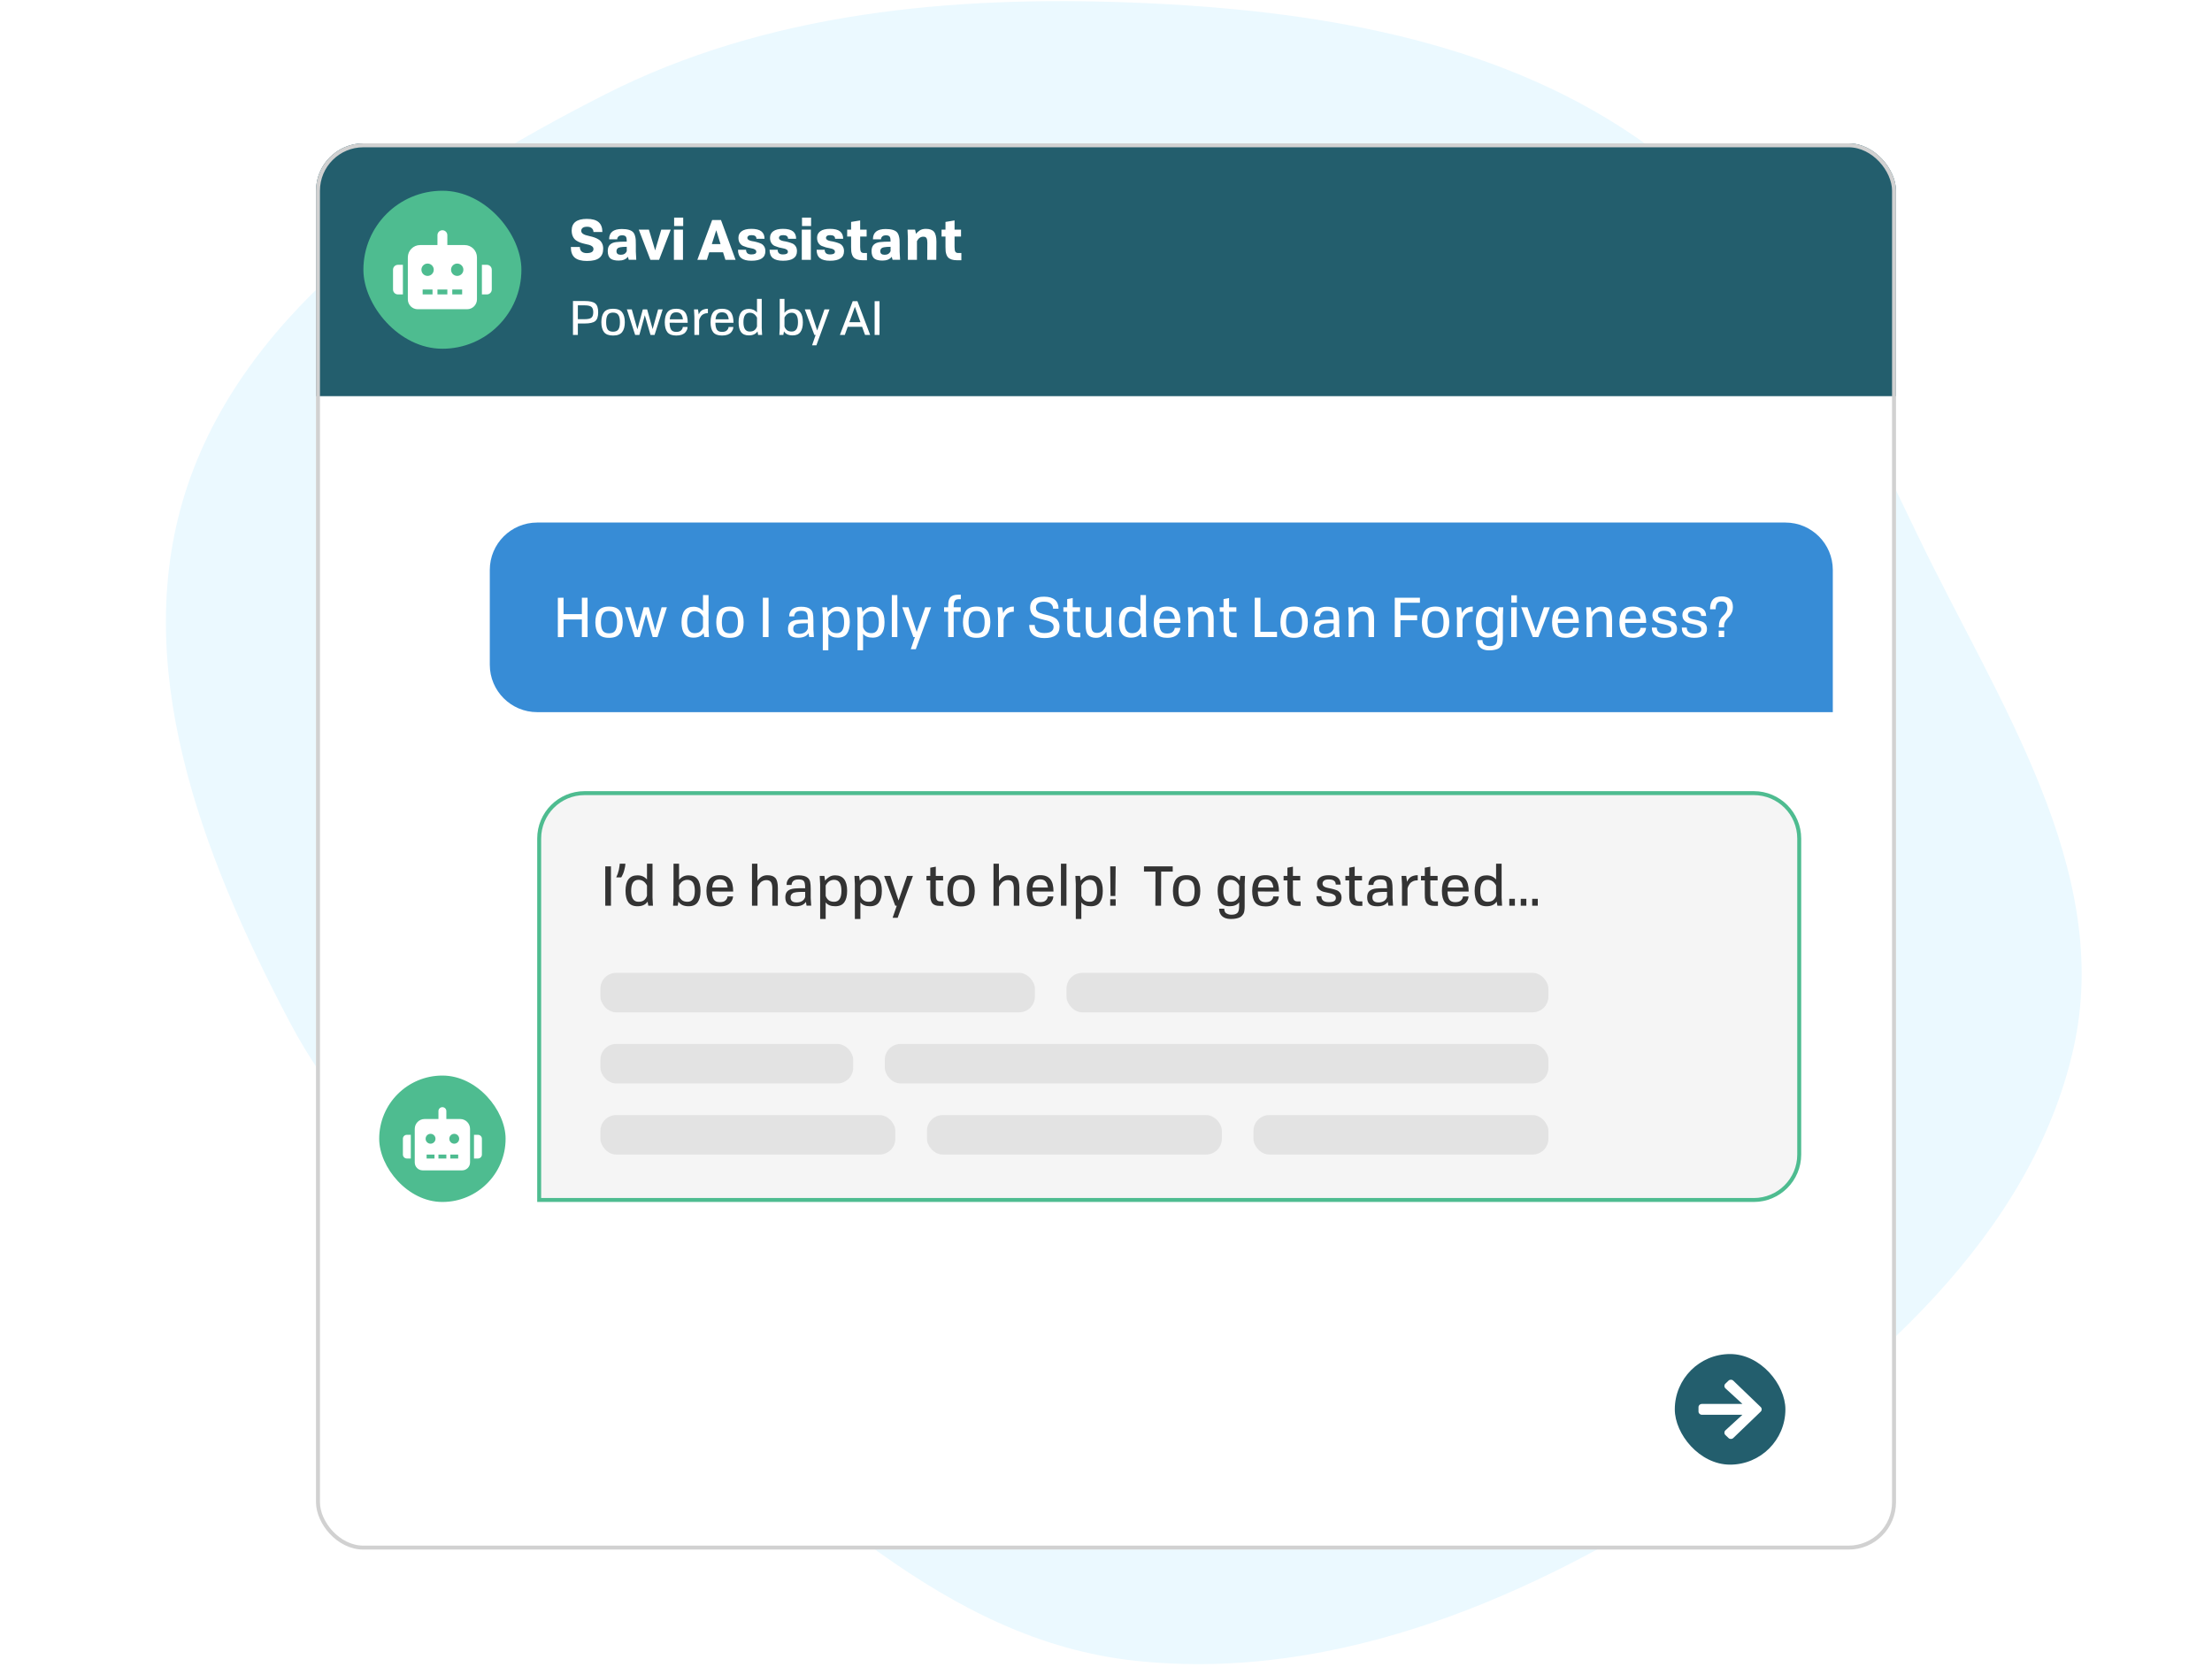
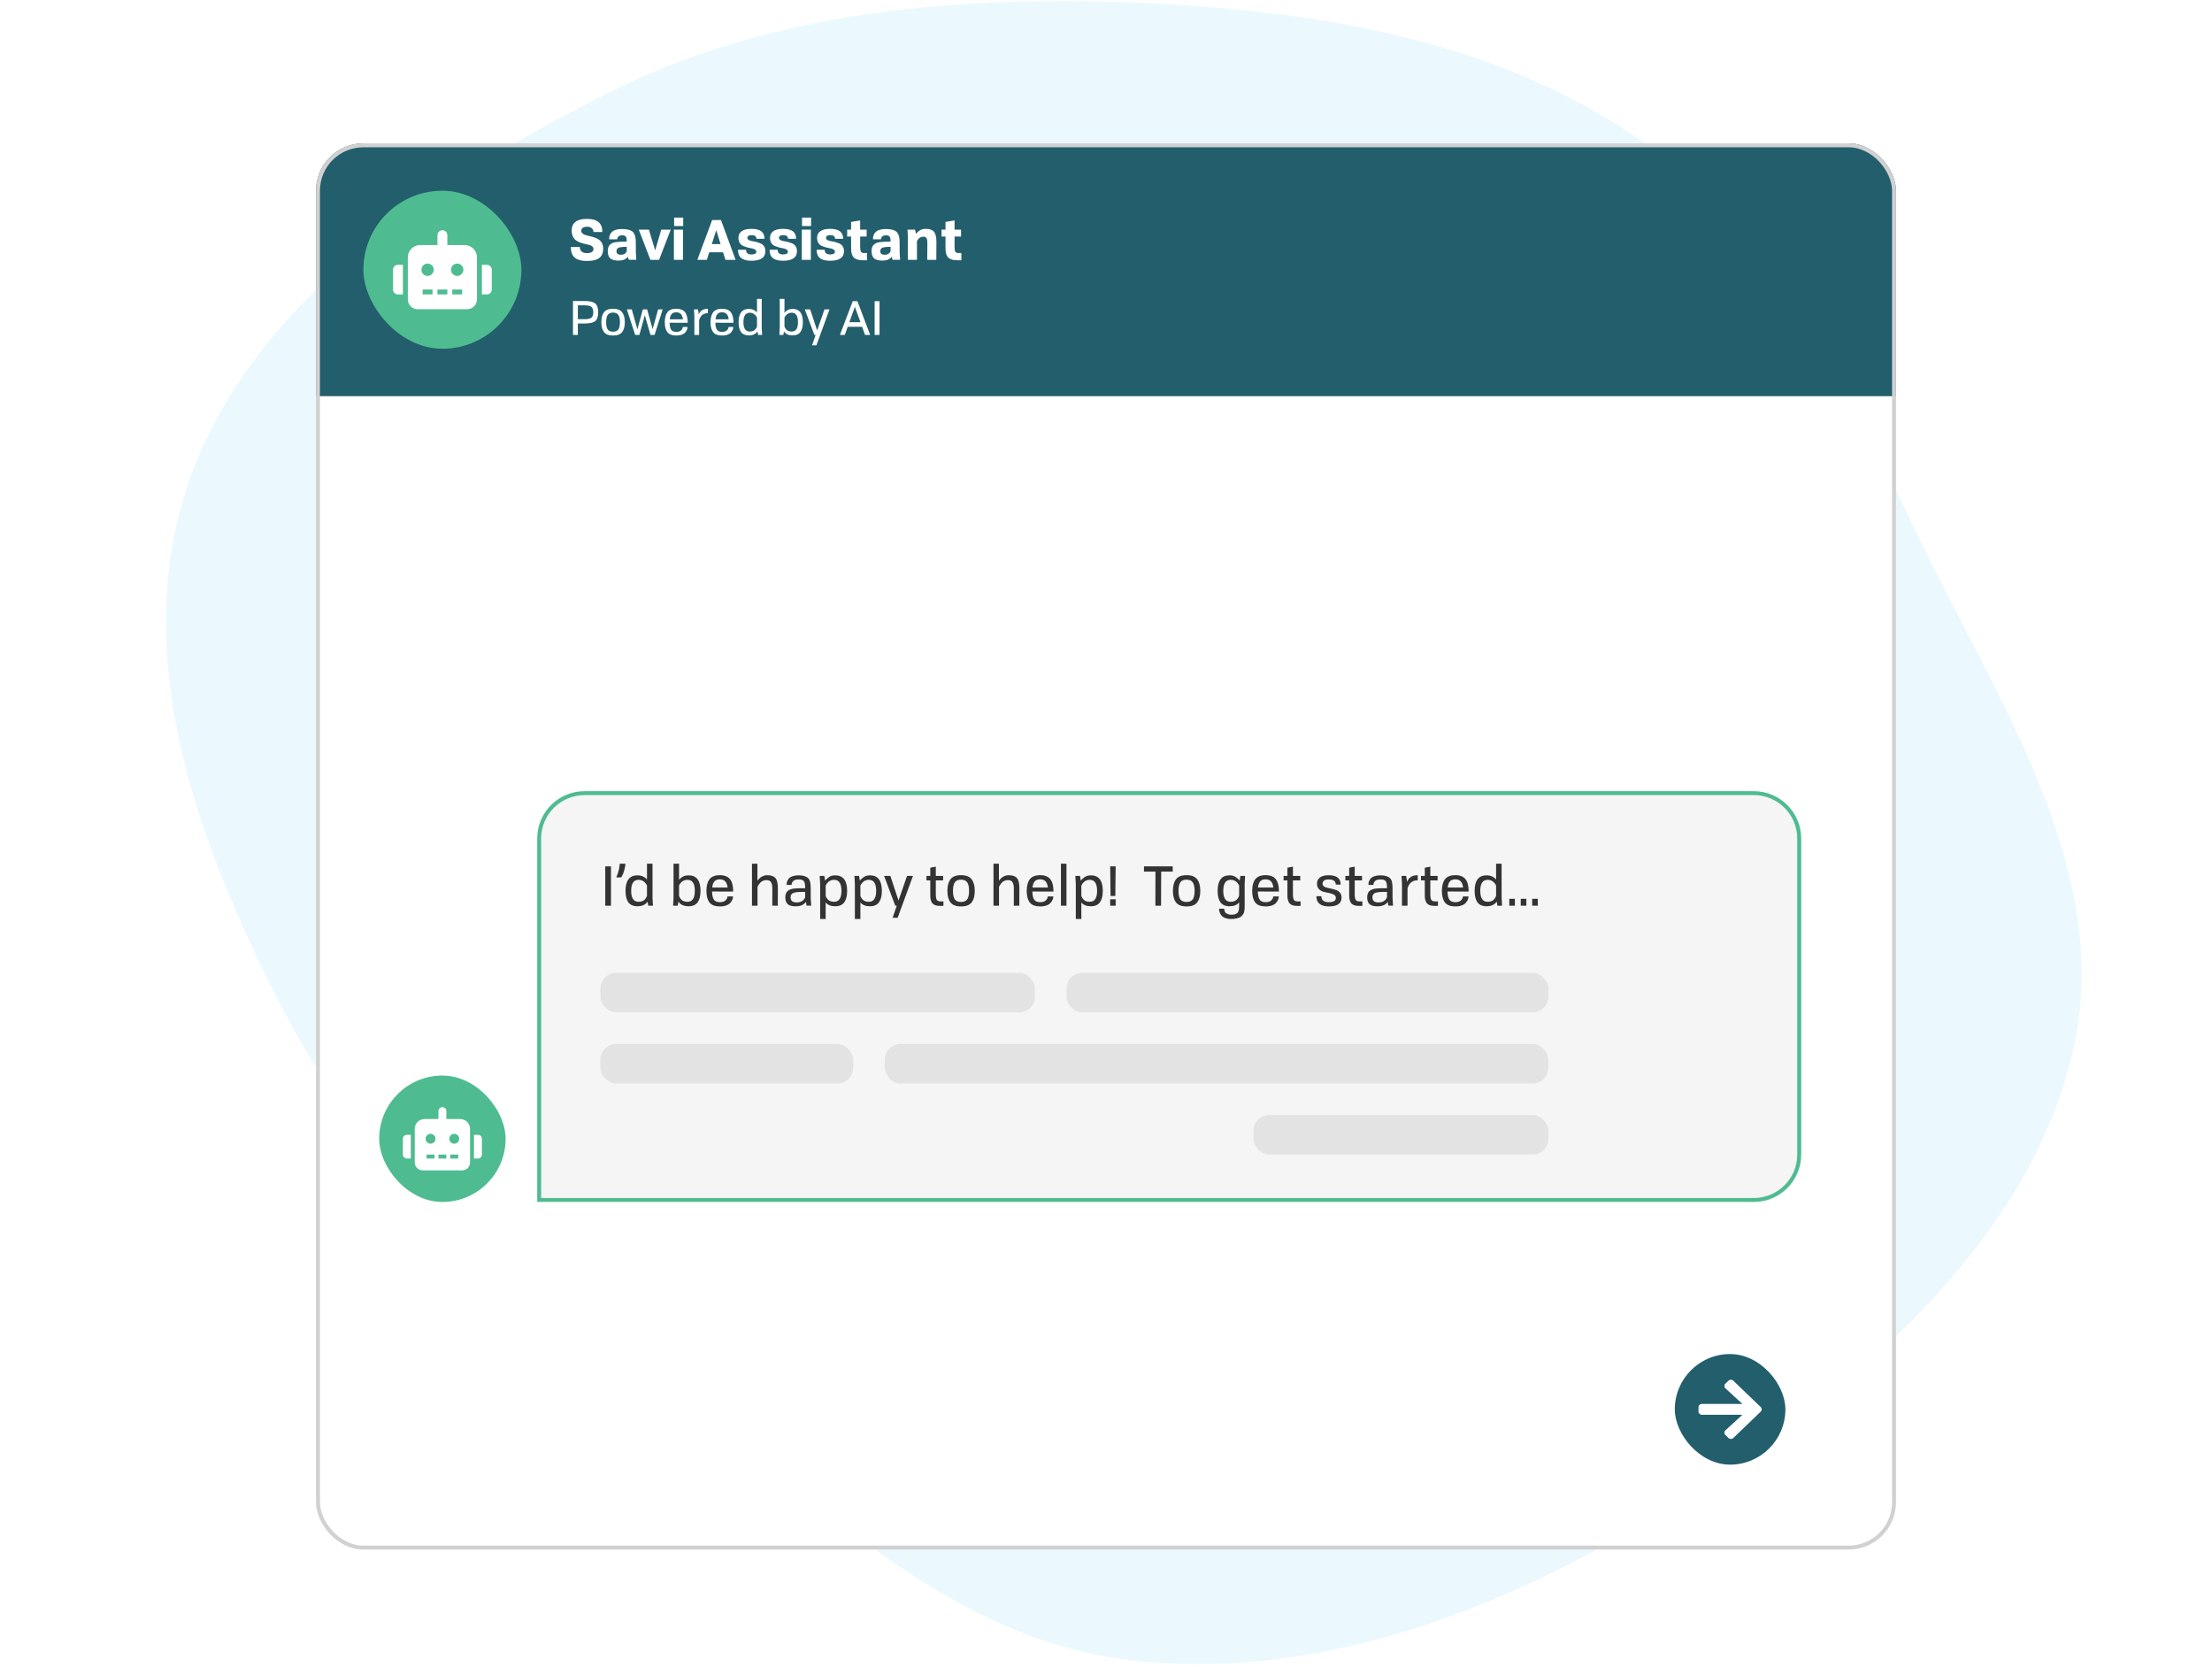
<svg xmlns="http://www.w3.org/2000/svg" width="560" height="422" viewBox="0 0 560 422" fill="none">
  <path fill-rule="evenodd" clip-rule="evenodd" d="M287.587 0.685C240.881 -1.2 194.053 3.136 153.113 23.936C108.123 46.794 62.953 77.45 47.587 122.62C32.275 167.632 50.949 216.177 73.277 258.625C93.338 296.763 130.716 321.423 166.292 348.287C204.451 377.102 238.573 415.268 287.587 420.458C338.91 425.893 388.835 403.837 430.986 376.318C473.528 348.543 514.301 312.549 524.91 265.515C535.117 220.266 505.685 177.513 485.361 135.261C467.258 97.627 449.705 58.91 413.766 34.455C377.651 9.88 332.441 2.495 287.587 0.685Z" fill="#EBF9FF" />
  <g filter="url(#filter0_dd_1971_22641)">
    <g clip-path="url(#clip0_1971_22641)">
      <rect x="80" y="32.287" width="400" height="356" rx="12" fill="white" />
      <rect width="400" height="64" transform="translate(80 32.287)" fill="#235E6D" />
      <rect x="92" y="44.287" width="40" height="40" rx="20" fill="#4EBC90" />
      <g clip-path="url(#clip1_1971_22641)">
        <path d="M99.5 64.287V69.287C99.5 69.978 100.059 70.537 100.75 70.537H102V63.037H100.75C100.059 63.037 99.5 63.595 99.5 64.287ZM117.625 58.037H113.25V55.537C113.25 54.845 112.691 54.287 112 54.287C111.309 54.287 110.75 54.845 110.75 55.537V58.037H106.375C104.648 58.037 103.25 59.435 103.25 61.162V71.787C103.25 73.165 104.371 74.287 105.75 74.287H118.25C119.629 74.287 120.75 73.165 120.75 71.787V61.162C120.75 59.435 119.352 58.037 117.625 58.037ZM109.5 70.537H107V69.287H109.5V70.537ZM108.25 65.849C107.387 65.849 106.688 65.15 106.688 64.287C106.688 63.423 107.387 62.724 108.25 62.724C109.113 62.724 109.812 63.423 109.812 64.287C109.812 65.15 109.113 65.849 108.25 65.849ZM113.25 70.537H110.75V69.287H113.25V70.537ZM117 70.537H114.5V69.287H117V70.537ZM115.75 65.849C114.887 65.849 114.188 65.15 114.188 64.287C114.188 63.423 114.887 62.724 115.75 62.724C116.613 62.724 117.312 63.423 117.312 64.287C117.312 65.15 116.613 65.849 115.75 65.849ZM123.25 63.037H122V70.537H123.25C123.941 70.537 124.5 69.978 124.5 69.287V64.287C124.5 63.595 123.941 63.037 123.25 63.037Z" fill="white" />
      </g>
      <path d="M152.498 54.731H150.244C150.244 54.348 150.104 54.031 149.824 53.779C149.544 53.527 149.152 53.401 148.648 53.401C148.125 53.401 147.743 53.499 147.5 53.695C147.267 53.891 147.15 54.133 147.15 54.423C147.15 54.693 147.253 54.917 147.458 55.095C147.663 55.272 147.929 55.412 148.256 55.515C148.583 55.608 148.942 55.701 149.334 55.795C149.735 55.879 150.132 55.991 150.524 56.131C150.916 56.271 151.275 56.448 151.602 56.663C151.929 56.868 152.195 57.167 152.4 57.559C152.605 57.941 152.708 58.403 152.708 58.945C152.708 59.999 152.381 60.783 151.728 61.297C151.084 61.81 150.039 62.067 148.592 62.067C147.211 62.067 146.184 61.787 145.512 61.227C144.849 60.667 144.518 59.766 144.518 58.525H146.8C146.8 59.038 146.954 59.425 147.262 59.687C147.579 59.948 147.995 60.079 148.508 60.079C149.665 60.079 150.244 59.733 150.244 59.043C150.244 58.772 150.141 58.553 149.936 58.385C149.74 58.217 149.479 58.086 149.152 57.993C148.825 57.899 148.466 57.815 148.074 57.741C147.682 57.657 147.29 57.545 146.898 57.405C146.506 57.255 146.147 57.069 145.82 56.845C145.503 56.621 145.241 56.299 145.036 55.879C144.831 55.449 144.728 54.936 144.728 54.339C144.747 52.388 146.03 51.413 148.578 51.413C149.922 51.413 150.911 51.688 151.546 52.239C152.181 52.78 152.498 53.611 152.498 54.731ZM161.083 61.773H159.179L158.969 61.003C158.475 61.647 157.695 61.969 156.631 61.969C155.726 61.969 155.054 61.81 154.615 61.493C154.111 61.119 153.859 60.475 153.859 59.561C153.859 58.814 154.06 58.263 154.461 57.909C154.816 57.582 155.311 57.377 155.945 57.293C156.589 57.209 157.499 57.167 158.675 57.167C158.675 56.607 158.619 56.219 158.507 56.005C158.358 55.715 158.031 55.571 157.527 55.571C157.089 55.571 156.767 55.673 156.561 55.879C156.356 56.084 156.253 56.317 156.253 56.579H154.209C154.209 54.843 155.283 53.975 157.429 53.975C158.848 53.975 159.814 54.259 160.327 54.829C160.523 55.053 160.668 55.342 160.761 55.697C160.864 56.051 160.925 56.383 160.943 56.691C160.962 56.989 160.971 57.428 160.971 58.007V59.701L161.083 61.773ZM158.675 59.575V58.483C158.293 58.483 157.985 58.492 157.751 58.511C157.527 58.52 157.294 58.548 157.051 58.595C156.809 58.632 156.622 58.693 156.491 58.777C156.37 58.851 156.267 58.959 156.183 59.099C156.109 59.229 156.071 59.397 156.071 59.603C156.071 60.2 156.44 60.499 157.177 60.499C157.915 60.499 158.414 60.191 158.675 59.575ZM166.858 61.787H164.66L161.72 54.143H164.282L165.864 59.393L167.404 54.143H169.798L166.858 61.787ZM172.906 61.787H170.61V54.143H172.906V61.787ZM172.962 53.219H170.666V51.091H172.962V53.219ZM186.227 61.787H183.651L183.049 59.869H179.549L178.947 61.787H176.539L180.291 51.707H182.531L186.227 61.787ZM182.419 57.797L181.327 54.283L180.207 57.797H182.419ZM193.554 56.453H191.51C191.51 55.837 191.1 55.529 190.278 55.529C189.896 55.529 189.62 55.594 189.452 55.725C189.284 55.855 189.2 56.009 189.2 56.187C189.2 56.42 189.312 56.607 189.536 56.747C189.76 56.887 190.04 56.985 190.376 57.041C190.722 57.087 191.09 57.162 191.482 57.265C191.874 57.367 192.238 57.489 192.574 57.629C192.92 57.769 193.204 58.007 193.428 58.343C193.652 58.669 193.764 59.085 193.764 59.589C193.764 61.203 192.588 62.011 190.236 62.011C189.079 62.011 188.22 61.787 187.66 61.339C187.11 60.891 186.834 60.186 186.834 59.225H188.878C188.878 60.018 189.322 60.415 190.208 60.415C191.048 60.415 191.468 60.191 191.468 59.743C191.468 59.5 191.356 59.309 191.132 59.169C190.908 59.019 190.628 58.921 190.292 58.875C189.956 58.819 189.592 58.739 189.2 58.637C188.818 58.525 188.458 58.399 188.122 58.259C187.786 58.109 187.506 57.862 187.282 57.517C187.058 57.162 186.946 56.723 186.946 56.201C186.946 55.482 187.222 54.927 187.772 54.535C188.332 54.133 189.149 53.933 190.222 53.933C191.37 53.933 192.21 54.143 192.742 54.563C193.284 54.983 193.554 55.613 193.554 56.453ZM201.552 56.453H199.508C199.508 55.837 199.098 55.529 198.276 55.529C197.894 55.529 197.618 55.594 197.45 55.725C197.282 55.855 197.198 56.009 197.198 56.187C197.198 56.42 197.31 56.607 197.534 56.747C197.758 56.887 198.038 56.985 198.374 57.041C198.72 57.087 199.088 57.162 199.48 57.265C199.872 57.367 200.236 57.489 200.572 57.629C200.918 57.769 201.202 58.007 201.426 58.343C201.65 58.669 201.762 59.085 201.762 59.589C201.762 61.203 200.586 62.011 198.234 62.011C197.077 62.011 196.218 61.787 195.658 61.339C195.108 60.891 194.832 60.186 194.832 59.225H196.876C196.876 60.018 197.32 60.415 198.206 60.415C199.046 60.415 199.466 60.191 199.466 59.743C199.466 59.5 199.354 59.309 199.13 59.169C198.906 59.019 198.626 58.921 198.29 58.875C197.954 58.819 197.59 58.739 197.198 58.637C196.816 58.525 196.456 58.399 196.12 58.259C195.784 58.109 195.504 57.862 195.28 57.517C195.056 57.162 194.944 56.723 194.944 56.201C194.944 55.482 195.22 54.927 195.77 54.535C196.33 54.133 197.147 53.933 198.22 53.933C199.368 53.933 200.208 54.143 200.74 54.563C201.282 54.983 201.552 55.613 201.552 56.453ZM205.281 61.787H202.985V54.143H205.281V61.787ZM205.337 53.219H203.041V51.091H205.337V53.219ZM213.461 56.453H211.417C211.417 55.837 211.006 55.529 210.185 55.529C209.802 55.529 209.527 55.594 209.359 55.725C209.191 55.855 209.107 56.009 209.107 56.187C209.107 56.42 209.219 56.607 209.443 56.747C209.667 56.887 209.947 56.985 210.283 57.041C210.628 57.087 210.997 57.162 211.389 57.265C211.781 57.367 212.145 57.489 212.481 57.629C212.826 57.769 213.111 58.007 213.335 58.343C213.559 58.669 213.671 59.085 213.671 59.589C213.671 61.203 212.495 62.011 210.143 62.011C208.985 62.011 208.127 61.787 207.567 61.339C207.016 60.891 206.741 60.186 206.741 59.225H208.785C208.785 60.018 209.228 60.415 210.115 60.415C210.955 60.415 211.375 60.191 211.375 59.743C211.375 59.5 211.263 59.309 211.039 59.169C210.815 59.019 210.535 58.921 210.199 58.875C209.863 58.819 209.499 58.739 209.107 58.637C208.724 58.525 208.365 58.399 208.029 58.259C207.693 58.109 207.413 57.862 207.189 57.517C206.965 57.162 206.853 56.723 206.853 56.201C206.853 55.482 207.128 54.927 207.679 54.535C208.239 54.133 209.055 53.933 210.129 53.933C211.277 53.933 212.117 54.143 212.649 54.563C213.19 54.983 213.461 55.613 213.461 56.453ZM219.485 61.885H218.393C217.879 61.885 217.441 61.829 217.077 61.717C216.713 61.595 216.428 61.446 216.223 61.269C216.017 61.082 215.854 60.835 215.733 60.527C215.621 60.219 215.546 59.92 215.509 59.631C215.481 59.341 215.467 58.987 215.467 58.567V55.879H214.473V54.143H215.467V52.183L217.763 51.805V54.143H219.401V55.879H217.763V58.539C217.763 59.136 217.833 59.537 217.973 59.743C218.122 59.948 218.355 60.051 218.673 60.051H219.485V61.885ZM227.87 61.773H225.966L225.756 61.003C225.262 61.647 224.482 61.969 223.418 61.969C222.513 61.969 221.841 61.81 221.402 61.493C220.898 61.119 220.646 60.475 220.646 59.561C220.646 58.814 220.847 58.263 221.248 57.909C221.603 57.582 222.098 57.377 222.732 57.293C223.376 57.209 224.286 57.167 225.462 57.167C225.462 56.607 225.406 56.219 225.294 56.005C225.145 55.715 224.818 55.571 224.314 55.571C223.876 55.571 223.554 55.673 223.348 55.879C223.143 56.084 223.04 56.317 223.04 56.579H220.996C220.996 54.843 222.07 53.975 224.216 53.975C225.635 53.975 226.601 54.259 227.114 54.829C227.31 55.053 227.455 55.342 227.548 55.697C227.651 56.051 227.712 56.383 227.73 56.691C227.749 56.989 227.758 57.428 227.758 58.007V59.701L227.87 61.773ZM225.462 59.575V58.483C225.08 58.483 224.772 58.492 224.538 58.511C224.314 58.52 224.081 58.548 223.838 58.595C223.596 58.632 223.409 58.693 223.278 58.777C223.157 58.851 223.054 58.959 222.97 59.099C222.896 59.229 222.858 59.397 222.858 59.603C222.858 60.2 223.227 60.499 223.964 60.499C224.702 60.499 225.201 60.191 225.462 59.575ZM237.039 61.787H234.743C234.762 59.071 234.771 57.619 234.771 57.433C234.771 56.938 234.706 56.565 234.575 56.313C234.444 56.051 234.174 55.921 233.763 55.921C233.063 55.921 232.522 56.294 232.139 57.041V61.787H229.843V56.271L229.759 54.143H231.663L231.901 55.207C232.116 54.899 232.428 54.609 232.839 54.339C233.259 54.068 233.772 53.933 234.379 53.933C235.35 53.933 236.04 54.18 236.451 54.675C236.862 55.16 237.067 56.005 237.067 57.209L237.039 61.787ZM243.383 61.885H242.291C241.778 61.885 241.339 61.829 240.975 61.717C240.611 61.595 240.326 61.446 240.121 61.269C239.916 61.082 239.752 60.835 239.631 60.527C239.519 60.219 239.444 59.92 239.407 59.631C239.379 59.341 239.365 58.987 239.365 58.567V55.879H238.371V54.143H239.365V52.183L241.661 51.805V54.143H243.299V55.879H241.661V58.539C241.661 59.136 241.731 59.537 241.871 59.743C242.02 59.948 242.254 60.051 242.571 60.051H243.383V61.885Z" fill="white" />
      <path d="M146.292 80.799H145.056V72.207H148.032C149.288 72.207 150.168 72.407 150.672 72.807C151.184 73.207 151.44 73.955 151.44 75.051C151.44 76.155 151.184 76.907 150.672 77.307C150.168 77.699 149.276 77.895 147.996 77.895H146.292V80.799ZM146.292 76.803H147.996C148.836 76.803 149.408 76.679 149.712 76.431C150.032 76.175 150.192 75.715 150.192 75.051C150.192 74.435 150.048 73.991 149.76 73.719C149.464 73.439 148.876 73.299 147.996 73.299H146.292V76.803ZM157.498 80.079C157.05 80.655 156.286 80.943 155.206 80.943C154.126 80.943 153.362 80.655 152.914 80.079C152.466 79.495 152.242 78.659 152.242 77.571C152.242 76.475 152.466 75.635 152.914 75.051C153.37 74.459 154.134 74.163 155.206 74.163C156.278 74.163 157.042 74.459 157.498 75.051C157.954 75.643 158.182 76.483 158.182 77.571C158.182 78.659 157.954 79.495 157.498 80.079ZM155.194 79.971C155.842 79.971 156.294 79.779 156.55 79.395C156.814 79.011 156.946 78.403 156.946 77.571C156.946 76.739 156.814 76.127 156.55 75.735C156.286 75.335 155.834 75.135 155.194 75.135C154.554 75.135 154.102 75.335 153.838 75.735C153.582 76.127 153.454 76.739 153.454 77.571C153.454 78.403 153.582 79.011 153.838 79.395C154.102 79.779 154.554 79.971 155.194 79.971ZM165.716 80.787H164.684L163.244 75.807L161.864 80.787H160.796L158.696 74.319H159.944L161.36 79.359L162.74 74.319H163.832L165.224 79.323L166.616 74.319H167.768L165.716 80.787ZM174.104 77.715H172.94L169.52 77.703C169.528 78.487 169.656 79.071 169.904 79.455C170.152 79.831 170.584 80.019 171.2 80.019C171.776 80.019 172.192 79.887 172.448 79.623C172.712 79.359 172.848 79.079 172.856 78.783H174.068C174.068 79.007 174.02 79.235 173.924 79.467C173.836 79.691 173.692 79.919 173.492 80.151C173.3 80.383 173.004 80.575 172.604 80.727C172.212 80.871 171.748 80.943 171.212 80.943C170.164 80.943 169.416 80.663 168.968 80.103C168.52 79.543 168.296 78.703 168.296 77.583C168.296 76.463 168.52 75.615 168.968 75.039C169.424 74.455 170.172 74.163 171.212 74.163C172.22 74.163 172.952 74.451 173.408 75.027C173.872 75.595 174.104 76.491 174.104 77.715ZM169.556 76.839H172.892C172.82 76.239 172.648 75.795 172.376 75.507C172.112 75.211 171.72 75.063 171.2 75.063C170.672 75.063 170.28 75.215 170.024 75.519C169.768 75.815 169.612 76.255 169.556 76.839ZM176.994 80.787H175.794V76.179L175.698 74.319H176.706L176.898 75.591C176.954 75.447 177.026 75.307 177.114 75.171C177.202 75.027 177.33 74.875 177.498 74.715C177.674 74.547 177.91 74.415 178.206 74.319C178.502 74.215 178.838 74.163 179.214 74.163V75.279C178.814 75.279 178.466 75.347 178.17 75.483C177.874 75.619 177.646 75.799 177.486 76.023C177.334 76.239 177.222 76.427 177.15 76.587C177.078 76.747 177.026 76.907 176.994 77.067V80.787ZM185.694 77.715H184.53L181.11 77.703C181.118 78.487 181.246 79.071 181.494 79.455C181.742 79.831 182.174 80.019 182.79 80.019C183.366 80.019 183.782 79.887 184.038 79.623C184.302 79.359 184.438 79.079 184.446 78.783H185.658C185.658 79.007 185.61 79.235 185.514 79.467C185.426 79.691 185.282 79.919 185.082 80.151C184.89 80.383 184.594 80.575 184.194 80.727C183.802 80.871 183.338 80.943 182.802 80.943C181.754 80.943 181.006 80.663 180.558 80.103C180.11 79.543 179.886 78.703 179.886 77.583C179.886 76.463 180.11 75.615 180.558 75.039C181.014 74.455 181.762 74.163 182.802 74.163C183.81 74.163 184.542 74.451 184.998 75.027C185.462 75.595 185.694 76.491 185.694 77.715ZM181.146 76.839H184.482C184.41 76.239 184.238 75.795 183.966 75.507C183.702 75.211 183.31 75.063 182.79 75.063C182.262 75.063 181.87 75.215 181.614 75.519C181.358 75.815 181.202 76.255 181.146 76.839ZM192.94 80.787H191.932L191.776 79.899C191.32 80.571 190.588 80.907 189.58 80.907C188.676 80.907 188.016 80.623 187.6 80.055C187.192 79.487 186.988 78.659 186.988 77.571C186.988 75.323 187.852 74.199 189.58 74.199C190.436 74.199 191.124 74.499 191.644 75.099V71.667H192.844V79.035L192.94 80.787ZM191.644 78.615V76.407C191.22 75.583 190.608 75.171 189.808 75.171C188.744 75.171 188.212 75.971 188.212 77.571C188.212 79.147 188.744 79.935 189.808 79.935C190.344 79.935 190.76 79.807 191.056 79.551C191.352 79.287 191.548 78.975 191.644 78.615ZM198.315 80.787H197.307L197.403 79.035V71.667H198.603V75.183C199.123 74.527 199.811 74.199 200.667 74.199C202.395 74.199 203.259 75.323 203.259 77.571C203.259 78.659 203.051 79.487 202.635 80.055C202.227 80.623 201.571 80.907 200.667 80.907C199.643 80.907 198.911 80.571 198.471 79.899L198.315 80.787ZM198.603 76.383V78.627C198.699 78.979 198.895 79.287 199.191 79.551C199.487 79.807 199.903 79.935 200.439 79.935C201.495 79.935 202.023 79.147 202.023 77.571C202.023 75.971 201.495 75.171 200.439 75.171C199.631 75.171 199.019 75.575 198.603 76.383ZM206.684 83.415H205.592L206.492 80.787H206.168L203.744 74.319H205.1L206.876 79.659L208.724 74.319H210.008L206.684 83.415ZM220.294 80.787H218.998L218.254 78.735H214.606L213.874 80.787H212.638L215.878 72.243H217.066L220.294 80.787ZM217.834 77.559L216.43 73.671L215.026 77.559H217.834ZM222.663 80.787H221.427V72.243H222.663V80.787Z" fill="white" />
-       <path d="M124 140.287C124 133.659 129.373 128.287 136 128.287H452C458.627 128.287 464 133.659 464 140.287V176.287H136C129.373 176.287 124 170.914 124 164.287V140.287Z" fill="#378CD6" />
      <path d="M148.75 157.287H147.308V152.835H142.674V157.287L141.232 157.301V147.333L142.674 147.319V151.477H147.308V147.319H148.75V157.287ZM156.855 156.461C156.332 157.133 155.441 157.469 154.181 157.469C152.921 157.469 152.029 157.133 151.507 156.461C150.984 155.779 150.723 154.804 150.723 153.535C150.723 152.256 150.984 151.276 151.507 150.595C152.039 149.904 152.93 149.559 154.181 149.559C155.431 149.559 156.323 149.904 156.855 150.595C157.387 151.285 157.653 152.265 157.653 153.535C157.653 154.804 157.387 155.779 156.855 156.461ZM154.167 156.335C154.923 156.335 155.45 156.111 155.749 155.663C156.057 155.215 156.211 154.505 156.211 153.535C156.211 152.564 156.057 151.85 155.749 151.393C155.441 150.926 154.913 150.693 154.167 150.693C153.42 150.693 152.893 150.926 152.585 151.393C152.286 151.85 152.137 152.564 152.137 153.535C152.137 154.505 152.286 155.215 152.585 155.663C152.893 156.111 153.42 156.335 154.167 156.335ZM166.443 157.287H165.239L163.559 151.477L161.949 157.287H160.703L158.253 149.741H159.709L161.361 155.621L162.971 149.741H164.245L165.869 155.579L167.493 149.741H168.837L166.443 157.287ZM179.487 157.287H178.311L178.129 156.251C177.597 157.035 176.743 157.427 175.567 157.427C174.512 157.427 173.742 157.095 173.257 156.433C172.781 155.77 172.543 154.804 172.543 153.535C172.543 150.912 173.551 149.601 175.567 149.601C176.566 149.601 177.368 149.951 177.975 150.651V146.647H179.375V155.243L179.487 157.287ZM177.975 154.753V152.177C177.48 151.215 176.766 150.735 175.833 150.735C174.592 150.735 173.971 151.668 173.971 153.535C173.971 155.373 174.592 156.293 175.833 156.293C176.458 156.293 176.944 156.143 177.289 155.845C177.634 155.537 177.863 155.173 177.975 154.753ZM187.466 156.461C186.943 157.133 186.052 157.469 184.792 157.469C183.532 157.469 182.641 157.133 182.118 156.461C181.595 155.779 181.334 154.804 181.334 153.535C181.334 152.256 181.595 151.276 182.118 150.595C182.65 149.904 183.541 149.559 184.792 149.559C186.043 149.559 186.934 149.904 187.466 150.595C187.998 151.285 188.264 152.265 188.264 153.535C188.264 154.804 187.998 155.779 187.466 156.461ZM184.778 156.335C185.534 156.335 186.061 156.111 186.36 155.663C186.668 155.215 186.822 154.505 186.822 153.535C186.822 152.564 186.668 151.85 186.36 151.393C186.052 150.926 185.525 150.693 184.778 150.693C184.031 150.693 183.504 150.926 183.196 151.393C182.897 151.85 182.748 152.564 182.748 153.535C182.748 154.505 182.897 155.215 183.196 155.663C183.504 156.111 184.031 156.335 184.778 156.335ZM194.572 157.287H193.13V147.319H194.572V157.287ZM206.043 157.273H204.867L204.699 156.321C204.195 157.067 203.327 157.441 202.095 157.441C201.171 157.441 200.504 157.259 200.093 156.895C199.692 156.521 199.491 155.947 199.491 155.173C199.491 154.473 199.678 153.945 200.051 153.591C200.247 153.404 200.499 153.255 200.807 153.143C201.124 153.031 201.47 152.961 201.843 152.933C202.216 152.895 202.632 152.872 203.089 152.863C203.556 152.853 204.032 152.853 204.517 152.863C204.508 152.331 204.475 151.925 204.419 151.645C204.372 151.365 204.27 151.145 204.111 150.987C203.878 150.753 203.462 150.637 202.865 150.637C202.202 150.637 201.736 150.781 201.465 151.071C201.204 151.351 201.073 151.673 201.073 152.037H199.813C199.813 151.831 199.827 151.635 199.855 151.449C199.892 151.262 199.972 151.052 200.093 150.819C200.224 150.576 200.387 150.371 200.583 150.203C200.788 150.035 201.082 149.895 201.465 149.783C201.848 149.661 202.296 149.601 202.809 149.601C203.892 149.601 204.676 149.806 205.161 150.217C205.478 150.487 205.684 150.842 205.777 151.281C205.87 151.719 205.917 152.303 205.917 153.031V153.549V155.327L206.043 157.273ZM204.517 155.103V153.787C204.489 153.787 204.447 153.787 204.391 153.787C204.027 153.787 203.761 153.787 203.593 153.787C203.425 153.787 203.196 153.796 202.907 153.815C202.627 153.824 202.417 153.843 202.277 153.871C202.146 153.889 201.983 153.922 201.787 153.969C201.591 154.006 201.446 154.062 201.353 154.137C201.269 154.202 201.176 154.286 201.073 154.389C200.98 154.482 200.914 154.599 200.877 154.739C200.84 154.869 200.821 155.023 200.821 155.201C200.821 156.041 201.339 156.461 202.375 156.461C202.898 156.461 203.35 156.344 203.733 156.111C204.116 155.877 204.377 155.541 204.517 155.103ZM209.706 160.647H208.306V151.813L208.194 149.741H209.37L209.566 150.959C209.799 150.623 210.131 150.315 210.56 150.035C210.989 149.745 211.507 149.601 212.114 149.601C214.13 149.601 215.138 150.912 215.138 153.535C215.138 154.804 214.895 155.77 214.41 156.433C213.934 157.095 213.169 157.427 212.114 157.427C211.022 157.427 210.219 157.105 209.706 156.461V160.647ZM209.706 152.177V154.767C209.818 155.177 210.047 155.537 210.392 155.845C210.737 156.143 211.223 156.293 211.848 156.293C213.08 156.293 213.696 155.373 213.696 153.535C213.696 151.668 213.08 150.735 211.848 150.735C210.915 150.735 210.201 151.215 209.706 152.177ZM218.497 160.647H217.097V151.813L216.985 149.741H218.161L218.357 150.959C218.59 150.623 218.922 150.315 219.351 150.035C219.78 149.745 220.298 149.601 220.905 149.601C222.921 149.601 223.929 150.912 223.929 153.535C223.929 154.804 223.686 155.77 223.201 156.433C222.725 157.095 221.96 157.427 220.905 157.427C219.813 157.427 219.01 157.105 218.497 156.461V160.647ZM218.497 152.177V154.767C218.609 155.177 218.838 155.537 219.183 155.845C219.528 156.143 220.014 156.293 220.639 156.293C221.871 156.293 222.487 155.373 222.487 153.535C222.487 151.668 221.871 150.735 220.639 150.735C219.706 150.735 218.992 151.215 218.497 152.177ZM227.177 157.287H225.777V146.647H227.177V157.287ZM231.848 160.353H230.574L231.624 157.287H231.246L228.418 149.741H230L232.072 155.971L234.228 149.741H235.726L231.848 160.353ZM241.441 157.287H240.041V150.875H239.005V149.741H240.041V149.545C240.041 149.171 240.055 148.854 240.083 148.593C240.111 148.322 240.171 148.051 240.265 147.781C240.367 147.51 240.503 147.291 240.671 147.123C240.848 146.955 241.086 146.819 241.385 146.717C241.683 146.614 242.043 146.563 242.463 146.563H243.247V147.697H242.645C242.197 147.697 241.884 147.837 241.707 148.117C241.529 148.387 241.441 148.863 241.441 149.545V149.741H243.219V150.875H241.441V157.287ZM249.919 156.461C249.397 157.133 248.505 157.469 247.245 157.469C245.985 157.469 245.094 157.133 244.571 156.461C244.049 155.779 243.787 154.804 243.787 153.535C243.787 152.256 244.049 151.276 244.571 150.595C245.103 149.904 245.995 149.559 247.245 149.559C248.496 149.559 249.387 149.904 249.919 150.595C250.451 151.285 250.717 152.265 250.717 153.535C250.717 154.804 250.451 155.779 249.919 156.461ZM247.231 156.335C247.987 156.335 248.515 156.111 248.813 155.663C249.121 155.215 249.275 154.505 249.275 153.535C249.275 152.564 249.121 151.85 248.813 151.393C248.505 150.926 247.978 150.693 247.231 150.693C246.485 150.693 245.957 150.926 245.649 151.393C245.351 151.85 245.201 152.564 245.201 153.535C245.201 154.505 245.351 155.215 245.649 155.663C245.957 156.111 246.485 156.335 247.231 156.335ZM254.071 157.287H252.671V151.911L252.559 149.741H253.735L253.959 151.225C254.024 151.057 254.108 150.893 254.211 150.735C254.314 150.567 254.463 150.389 254.659 150.203C254.864 150.007 255.14 149.853 255.485 149.741C255.83 149.619 256.222 149.559 256.661 149.559V150.861C256.194 150.861 255.788 150.94 255.443 151.099C255.098 151.257 254.832 151.467 254.645 151.729C254.468 151.981 254.337 152.2 254.253 152.387C254.169 152.573 254.108 152.76 254.071 152.947V157.287ZM267.98 150.091H266.608C266.608 149.605 266.426 149.195 266.062 148.859C265.698 148.513 265.138 148.336 264.382 148.327C263.616 148.317 263.07 148.457 262.744 148.747C262.426 149.027 262.268 149.386 262.268 149.825C262.268 150.142 262.352 150.417 262.52 150.651C262.697 150.875 262.926 151.043 263.206 151.155C263.486 151.267 263.803 151.374 264.158 151.477C264.512 151.579 264.876 151.668 265.25 151.743C265.623 151.817 265.987 151.929 266.342 152.079C266.696 152.219 267.014 152.387 267.294 152.583C267.574 152.779 267.798 153.054 267.966 153.409C268.143 153.763 268.232 154.183 268.232 154.669C268.232 156.591 266.948 157.548 264.382 157.539C261.834 157.52 260.56 156.414 260.56 154.221H261.96C261.96 154.865 262.165 155.364 262.576 155.719C262.996 156.073 263.579 156.255 264.326 156.265C265.156 156.274 265.763 156.139 266.146 155.859C266.538 155.579 266.734 155.201 266.734 154.725C266.734 154.351 266.622 154.043 266.398 153.801C266.183 153.558 265.898 153.376 265.544 153.255C265.198 153.133 264.816 153.031 264.396 152.947C263.976 152.853 263.556 152.741 263.136 152.611C262.716 152.48 262.328 152.317 261.974 152.121C261.628 151.915 261.344 151.617 261.12 151.225C260.905 150.833 260.798 150.352 260.798 149.783C260.798 148.915 261.087 148.243 261.666 147.767C262.244 147.281 263.136 147.043 264.34 147.053C265.562 147.062 266.472 147.328 267.07 147.851C267.676 148.373 267.98 149.12 267.98 150.091ZM273.507 157.329H272.541C272.121 157.329 271.762 157.277 271.463 157.175C271.174 157.063 270.945 156.923 270.777 156.755C270.609 156.587 270.478 156.367 270.385 156.097C270.292 155.817 270.231 155.551 270.203 155.299C270.184 155.047 270.175 154.739 270.175 154.375V150.875H269.209V149.741H270.175V147.669L271.575 147.403V149.741H273.423V150.875H271.575V154.375C271.575 155.037 271.654 155.509 271.813 155.789C271.981 156.059 272.284 156.195 272.723 156.195H273.507V157.329ZM281.461 157.287H280.285L280.061 155.901C279.865 156.265 279.548 156.619 279.109 156.965C278.68 157.301 278.143 157.469 277.499 157.469C276.585 157.469 275.913 157.231 275.483 156.755C275.063 156.279 274.853 155.471 274.853 154.333L274.867 149.741H276.267C276.258 152.466 276.253 153.922 276.253 154.109C276.253 154.818 276.356 155.35 276.561 155.705C276.776 156.05 277.173 156.223 277.751 156.223C278.059 156.223 278.344 156.162 278.605 156.041C278.876 155.919 279.1 155.761 279.277 155.565C279.455 155.359 279.595 155.177 279.697 155.019C279.8 154.86 279.884 154.701 279.949 154.543V149.741H281.349V155.201L281.461 157.287ZM290.229 157.287H289.053L288.871 156.251C288.339 157.035 287.485 157.427 286.309 157.427C285.255 157.427 284.485 157.095 283.999 156.433C283.523 155.77 283.285 154.804 283.285 153.535C283.285 150.912 284.293 149.601 286.309 149.601C287.308 149.601 288.111 149.951 288.717 150.651V146.647H290.117V155.243L290.229 157.287ZM288.717 154.753V152.177C288.223 151.215 287.509 150.735 286.575 150.735C285.334 150.735 284.713 151.668 284.713 153.535C284.713 155.373 285.334 156.293 286.575 156.293C287.201 156.293 287.686 156.143 288.031 155.845C288.377 155.537 288.605 155.173 288.717 154.753ZM298.852 153.703H297.494L293.504 153.689C293.514 154.603 293.663 155.285 293.952 155.733C294.242 156.171 294.746 156.391 295.464 156.391C296.136 156.391 296.622 156.237 296.92 155.929C297.228 155.621 297.387 155.294 297.396 154.949H298.81C298.81 155.21 298.754 155.476 298.642 155.747C298.54 156.008 298.372 156.274 298.138 156.545C297.914 156.815 297.569 157.039 297.102 157.217C296.645 157.385 296.104 157.469 295.478 157.469C294.256 157.469 293.383 157.142 292.86 156.489C292.338 155.835 292.076 154.855 292.076 153.549C292.076 152.242 292.338 151.253 292.86 150.581C293.392 149.899 294.265 149.559 295.478 149.559C296.654 149.559 297.508 149.895 298.04 150.567C298.582 151.229 298.852 152.275 298.852 153.703ZM293.546 152.681H297.438C297.354 151.981 297.154 151.463 296.836 151.127C296.528 150.781 296.071 150.609 295.464 150.609C294.848 150.609 294.391 150.786 294.092 151.141C293.794 151.486 293.612 151.999 293.546 152.681ZM307.249 157.287H305.849C305.859 154.561 305.863 153.105 305.863 152.919C305.863 152.219 305.751 151.691 305.527 151.337C305.313 150.982 304.916 150.805 304.337 150.805C303.423 150.805 302.718 151.295 302.223 152.275V157.287H300.823V151.827L300.711 149.741H301.887L302.083 151.015C302.307 150.651 302.629 150.319 303.049 150.021C303.479 149.722 303.997 149.573 304.603 149.573C305.555 149.573 306.237 149.811 306.647 150.287C307.058 150.763 307.263 151.598 307.263 152.793L307.249 157.287ZM313.087 157.329H312.121C311.701 157.329 311.342 157.277 311.043 157.175C310.754 157.063 310.525 156.923 310.357 156.755C310.189 156.587 310.058 156.367 309.965 156.097C309.872 155.817 309.811 155.551 309.783 155.299C309.764 155.047 309.755 154.739 309.755 154.375V150.875H308.789V149.741H309.755V147.669L311.155 147.403V149.741H313.003V150.875H311.155V154.375C311.155 155.037 311.234 155.509 311.393 155.789C311.561 156.059 311.864 156.195 312.303 156.195H313.087V157.329ZM323.296 157.287H317.654V147.319H319.096V155.957H323.296V157.287ZM330.296 156.461C329.774 157.133 328.882 157.469 327.622 157.469C326.362 157.469 325.471 157.133 324.948 156.461C324.426 155.779 324.164 154.804 324.164 153.535C324.164 152.256 324.426 151.276 324.948 150.595C325.48 149.904 326.372 149.559 327.622 149.559C328.873 149.559 329.764 149.904 330.296 150.595C330.828 151.285 331.094 152.265 331.094 153.535C331.094 154.804 330.828 155.779 330.296 156.461ZM327.608 156.335C328.364 156.335 328.892 156.111 329.19 155.663C329.498 155.215 329.652 154.505 329.652 153.535C329.652 152.564 329.498 151.85 329.19 151.393C328.882 150.926 328.355 150.693 327.608 150.693C326.862 150.693 326.334 150.926 326.026 151.393C325.728 151.85 325.578 152.564 325.578 153.535C325.578 154.505 325.728 155.215 326.026 155.663C326.334 156.111 326.862 156.335 327.608 156.335ZM339.166 157.273H337.99L337.822 156.321C337.318 157.067 336.45 157.441 335.218 157.441C334.294 157.441 333.627 157.259 333.216 156.895C332.815 156.521 332.614 155.947 332.614 155.173C332.614 154.473 332.801 153.945 333.174 153.591C333.37 153.404 333.622 153.255 333.93 153.143C334.247 153.031 334.593 152.961 334.966 152.933C335.339 152.895 335.755 152.872 336.212 152.863C336.679 152.853 337.155 152.853 337.64 152.863C337.631 152.331 337.598 151.925 337.542 151.645C337.495 151.365 337.393 151.145 337.234 150.987C337.001 150.753 336.585 150.637 335.988 150.637C335.325 150.637 334.859 150.781 334.588 151.071C334.327 151.351 334.196 151.673 334.196 152.037H332.936C332.936 151.831 332.95 151.635 332.978 151.449C333.015 151.262 333.095 151.052 333.216 150.819C333.347 150.576 333.51 150.371 333.706 150.203C333.911 150.035 334.205 149.895 334.588 149.783C334.971 149.661 335.419 149.601 335.932 149.601C337.015 149.601 337.799 149.806 338.284 150.217C338.601 150.487 338.807 150.842 338.9 151.281C338.993 151.719 339.04 152.303 339.04 153.031V153.549V155.327L339.166 157.273ZM337.64 155.103V153.787C337.612 153.787 337.57 153.787 337.514 153.787C337.15 153.787 336.884 153.787 336.716 153.787C336.548 153.787 336.319 153.796 336.03 153.815C335.75 153.824 335.54 153.843 335.4 153.871C335.269 153.889 335.106 153.922 334.91 153.969C334.714 154.006 334.569 154.062 334.476 154.137C334.392 154.202 334.299 154.286 334.196 154.389C334.103 154.482 334.037 154.599 334 154.739C333.963 154.869 333.944 155.023 333.944 155.201C333.944 156.041 334.462 156.461 335.498 156.461C336.021 156.461 336.473 156.344 336.856 156.111C337.239 155.877 337.5 155.541 337.64 155.103ZM347.855 157.287H346.455C346.464 154.561 346.469 153.105 346.469 152.919C346.469 152.219 346.357 151.691 346.133 151.337C345.918 150.982 345.522 150.805 344.943 150.805C344.028 150.805 343.324 151.295 342.829 152.275V157.287H341.429V151.827L341.317 149.741H342.493L342.689 151.015C342.913 150.651 343.235 150.319 343.655 150.021C344.084 149.722 344.602 149.573 345.209 149.573C346.161 149.573 346.842 149.811 347.253 150.287C347.664 150.763 347.869 151.598 347.869 152.793L347.855 157.287ZM354.547 157.287H353.105V147.319H359.475V148.593H354.547V151.757H358.775V153.031H354.547V157.287ZM366.103 156.461C365.58 157.133 364.689 157.469 363.429 157.469C362.169 157.469 361.278 157.133 360.755 156.461C360.232 155.779 359.971 154.804 359.971 153.535C359.971 152.256 360.232 151.276 360.755 150.595C361.287 149.904 362.178 149.559 363.429 149.559C364.68 149.559 365.571 149.904 366.103 150.595C366.635 151.285 366.901 152.265 366.901 153.535C366.901 154.804 366.635 155.779 366.103 156.461ZM363.415 156.335C364.171 156.335 364.698 156.111 364.997 155.663C365.305 155.215 365.459 154.505 365.459 153.535C365.459 152.564 365.305 151.85 364.997 151.393C364.689 150.926 364.162 150.693 363.415 150.693C362.668 150.693 362.141 150.926 361.833 151.393C361.534 151.85 361.385 152.564 361.385 153.535C361.385 154.505 361.534 155.215 361.833 155.663C362.141 156.111 362.668 156.335 363.415 156.335ZM370.255 157.287H368.855V151.911L368.743 149.741H369.919L370.143 151.225C370.208 151.057 370.292 150.893 370.395 150.735C370.497 150.567 370.647 150.389 370.843 150.203C371.048 150.007 371.323 149.853 371.669 149.741C372.014 149.619 372.406 149.559 372.845 149.559V150.861C372.378 150.861 371.972 150.94 371.627 151.099C371.281 151.257 371.015 151.467 370.829 151.729C370.651 151.981 370.521 152.2 370.437 152.387C370.353 152.573 370.292 152.76 370.255 152.947V157.287ZM379.075 157.315V156.447C378.552 157.1 377.745 157.427 376.653 157.427C375.598 157.427 374.828 157.095 374.343 156.433C373.867 155.77 373.629 154.804 373.629 153.535C373.629 150.912 374.637 149.601 376.653 149.601C377.269 149.601 377.792 149.745 378.221 150.035C378.66 150.324 378.986 150.632 379.201 150.959L379.397 149.741H380.573L380.475 151.841V157.301C380.475 157.581 380.47 157.8 380.461 157.959C380.461 158.127 380.438 158.346 380.391 158.617C380.344 158.887 380.279 159.102 380.195 159.261C380.111 159.419 379.985 159.597 379.817 159.793C379.649 159.998 379.444 160.152 379.201 160.255C378.958 160.367 378.65 160.46 378.277 160.535C377.913 160.609 377.493 160.647 377.017 160.647C375.785 160.647 374.922 160.278 374.427 159.541C374.147 159.111 374.007 158.612 374.007 158.043H375.309C375.309 158.136 375.309 158.206 375.309 158.253C375.309 158.299 375.337 158.421 375.393 158.617C375.458 158.813 375.542 158.967 375.645 159.079C375.757 159.191 375.939 159.298 376.191 159.401C376.443 159.513 376.746 159.569 377.101 159.569C377.782 159.569 378.277 159.429 378.585 159.149C378.79 158.962 378.921 158.724 378.977 158.435C379.042 158.145 379.075 157.772 379.075 157.315ZM379.075 154.683V152.177C378.599 151.215 377.88 150.735 376.919 150.735C375.678 150.735 375.057 151.668 375.057 153.535C375.057 155.373 375.678 156.293 376.919 156.293C377.554 156.293 378.044 156.134 378.389 155.817C378.744 155.49 378.972 155.112 379.075 154.683ZM383.989 157.287H382.589V149.741H383.989V157.287ZM384.017 148.579H382.617V146.703H384.017V148.579ZM389.452 157.287H388.052L385.112 149.741H386.694L388.822 155.859L390.866 149.741H392.378L389.452 157.287ZM399.71 153.703H398.352L394.362 153.689C394.371 154.603 394.52 155.285 394.81 155.733C395.099 156.171 395.603 156.391 396.322 156.391C396.994 156.391 397.479 156.237 397.778 155.929C398.086 155.621 398.244 155.294 398.254 154.949H399.668C399.668 155.21 399.612 155.476 399.5 155.747C399.397 156.008 399.229 156.274 398.996 156.545C398.772 156.815 398.426 157.039 397.96 157.217C397.502 157.385 396.961 157.469 396.336 157.469C395.113 157.469 394.24 157.142 393.718 156.489C393.195 155.835 392.934 154.855 392.934 153.549C392.934 152.242 393.195 151.253 393.718 150.581C394.25 149.899 395.122 149.559 396.336 149.559C397.512 149.559 398.366 149.895 398.898 150.567C399.439 151.229 399.71 152.275 399.71 153.703ZM394.404 152.681H398.296C398.212 151.981 398.011 151.463 397.694 151.127C397.386 150.781 396.928 150.609 396.322 150.609C395.706 150.609 395.248 150.786 394.95 151.141C394.651 151.486 394.469 151.999 394.404 152.681ZM408.107 157.287H406.707C406.716 154.561 406.721 153.105 406.721 152.919C406.721 152.219 406.609 151.691 406.385 151.337C406.17 150.982 405.774 150.805 405.195 150.805C404.28 150.805 403.576 151.295 403.081 152.275V157.287H401.681V151.827L401.569 149.741H402.745L402.941 151.015C403.165 150.651 403.487 150.319 403.907 150.021C404.336 149.722 404.854 149.573 405.461 149.573C406.413 149.573 407.094 149.811 407.505 150.287C407.916 150.763 408.121 151.598 408.121 152.793L408.107 157.287ZM416.759 153.703H415.401L411.411 153.689C411.42 154.603 411.569 155.285 411.859 155.733C412.148 156.171 412.652 156.391 413.371 156.391C414.043 156.391 414.528 156.237 414.827 155.929C415.135 155.621 415.293 155.294 415.303 154.949H416.717C416.717 155.21 416.661 155.476 416.549 155.747C416.446 156.008 416.278 156.274 416.045 156.545C415.821 156.815 415.475 157.039 415.009 157.217C414.551 157.385 414.01 157.469 413.385 157.469C412.162 157.469 411.289 157.142 410.767 156.489C410.244 155.835 409.983 154.855 409.983 153.549C409.983 152.242 410.244 151.253 410.767 150.581C411.299 149.899 412.171 149.559 413.385 149.559C414.561 149.559 415.415 149.895 415.947 150.567C416.488 151.229 416.759 152.275 416.759 153.703ZM411.453 152.681H415.345C415.261 151.981 415.06 151.463 414.743 151.127C414.435 150.781 413.977 150.609 413.371 150.609C412.755 150.609 412.297 150.786 411.999 151.141C411.7 151.486 411.518 151.999 411.453 152.681ZM424.33 151.939H423.084C423.084 151.08 422.514 150.646 421.376 150.637C420.788 150.627 420.368 150.725 420.116 150.931C419.864 151.136 419.738 151.383 419.738 151.673C419.738 151.971 419.854 152.214 420.088 152.401C420.33 152.578 420.629 152.699 420.984 152.765C421.338 152.83 421.726 152.914 422.146 153.017C422.566 153.119 422.953 153.236 423.308 153.367C423.662 153.497 423.956 153.721 424.19 154.039C424.432 154.356 424.554 154.757 424.554 155.243C424.554 156.727 423.476 157.469 421.32 157.469C419.229 157.45 418.184 156.587 418.184 154.879H419.444C419.444 155.887 420.069 156.391 421.32 156.391C422.514 156.4 423.112 156.045 423.112 155.327C423.112 154.963 422.948 154.687 422.622 154.501C422.295 154.305 421.898 154.165 421.432 154.081C420.965 153.997 420.498 153.894 420.032 153.773C419.565 153.651 419.164 153.423 418.828 153.087C418.501 152.741 418.338 152.275 418.338 151.687C418.338 151.024 418.59 150.506 419.094 150.133C419.607 149.75 420.354 149.563 421.334 149.573C423.331 149.582 424.33 150.371 424.33 151.939ZM431.918 151.939H430.672C430.672 151.08 430.102 150.646 428.964 150.637C428.376 150.627 427.956 150.725 427.704 150.931C427.452 151.136 427.326 151.383 427.326 151.673C427.326 151.971 427.442 152.214 427.676 152.401C427.918 152.578 428.217 152.699 428.572 152.765C428.926 152.83 429.314 152.914 429.734 153.017C430.154 153.119 430.541 153.236 430.896 153.367C431.25 153.497 431.544 153.721 431.778 154.039C432.02 154.356 432.142 154.757 432.142 155.243C432.142 156.727 431.064 157.469 428.908 157.469C426.817 157.45 425.772 156.587 425.772 154.879H427.032C427.032 155.887 427.657 156.391 428.908 156.391C430.102 156.4 430.7 156.045 430.7 155.327C430.7 154.963 430.536 154.687 430.21 154.501C429.883 154.305 429.486 154.165 429.02 154.081C428.553 153.997 428.086 153.894 427.62 153.773C427.153 153.651 426.752 153.423 426.416 153.087C426.089 152.741 425.926 152.275 425.926 151.687C425.926 151.024 426.178 150.506 426.682 150.133C427.195 149.75 427.942 149.563 428.922 149.573C430.919 149.582 431.918 150.371 431.918 151.939ZM436.51 157.287H435.11V155.663H436.51V157.287ZM436.468 154.823H435.152L435.166 154.459C435.166 153.964 435.236 153.53 435.376 153.157C435.525 152.774 435.702 152.471 435.908 152.247C436.122 152.013 436.332 151.794 436.538 151.589C436.752 151.374 436.93 151.127 437.07 150.847C437.219 150.567 437.294 150.245 437.294 149.881C437.294 148.807 436.804 148.271 435.824 148.271C435.282 148.271 434.9 148.434 434.676 148.761C434.452 149.087 434.34 149.582 434.34 150.245H432.926C432.926 149.153 433.164 148.336 433.64 147.795C434.116 147.253 434.853 146.983 435.852 146.983C437.756 146.983 438.708 147.888 438.708 149.699C438.708 150.184 438.628 150.613 438.47 150.987C438.32 151.36 438.134 151.668 437.91 151.911C437.695 152.153 437.476 152.391 437.252 152.625C437.037 152.849 436.85 153.115 436.692 153.423C436.542 153.731 436.468 154.076 436.468 154.459V154.823Z" fill="white" />
      <rect x="96" y="268.287" width="32" height="32" rx="16" fill="#4EBC90" />
      <path d="M102 284.287V288.287C102 288.84 102.447 289.287 103 289.287H104V283.287H103C102.447 283.287 102 283.733 102 284.287ZM116.5 279.287H113V277.287C113 276.733 112.553 276.287 112 276.287C111.447 276.287 111 276.733 111 277.287V279.287H107.5C106.119 279.287 105 280.405 105 281.787V290.287C105 291.39 105.897 292.287 107 292.287H117C118.103 292.287 119 291.39 119 290.287V281.787C119 280.405 117.881 279.287 116.5 279.287ZM110 289.287H108V288.287H110V289.287ZM109 285.537C108.309 285.537 107.75 284.977 107.75 284.287C107.75 283.596 108.309 283.037 109 283.037C109.691 283.037 110.25 283.596 110.25 284.287C110.25 284.977 109.691 285.537 109 285.537ZM113 289.287H111V288.287H113V289.287ZM116 289.287H114V288.287H116V289.287ZM115 285.537C114.309 285.537 113.75 284.977 113.75 284.287C113.75 283.596 114.309 283.037 115 283.037C115.691 283.037 116.25 283.596 116.25 284.287C116.25 284.977 115.691 285.537 115 285.537ZM121 283.287H120V289.287H121C121.553 289.287 122 288.84 122 288.287V284.287C122 283.733 121.553 283.287 121 283.287Z" fill="white" />
      <path d="M148 196.787H444C450.351 196.787 455.5 201.935 455.5 208.287V288.287C455.5 294.638 450.351 299.787 444 299.787H136.5V208.287C136.5 201.935 141.649 196.787 148 196.787Z" fill="#F5F5F5" />
-       <path d="M148 196.787H444C450.351 196.787 455.5 201.935 455.5 208.287V288.287C455.5 294.638 450.351 299.787 444 299.787H136.5V208.287C136.5 201.935 141.649 196.787 148 196.787Z" stroke="#4EBC90" />
+       <path d="M148 196.787H444C450.351 196.787 455.5 201.935 455.5 208.287V288.287C455.5 294.638 450.351 299.787 444 299.787H136.5V208.287C136.5 201.935 141.649 196.787 148 196.787" stroke="#4EBC90" />
      <path d="M154.674 225.287H153.232V215.319H154.674V225.287ZM157.254 218.119H156.008C156.288 217.549 156.507 216.919 156.666 216.229C156.731 215.911 156.783 215.622 156.82 215.361C156.857 215.099 156.881 214.917 156.89 214.815V214.647H158.332C158.332 215.057 158.234 215.613 158.038 216.313C157.954 216.649 157.847 216.966 157.716 217.265C157.585 217.563 157.478 217.783 157.394 217.923L157.254 218.119ZM165.305 225.287H164.129L163.947 224.251C163.415 225.035 162.561 225.427 161.385 225.427C160.331 225.427 159.561 225.095 159.075 224.433C158.599 223.77 158.361 222.804 158.361 221.535C158.361 218.912 159.369 217.601 161.385 217.601C162.384 217.601 163.187 217.951 163.793 218.651V214.647H165.193V223.243L165.305 225.287ZM163.793 222.753V220.177C163.299 219.215 162.585 218.735 161.651 218.735C160.41 218.735 159.789 219.668 159.789 221.535C159.789 223.373 160.41 224.293 161.651 224.293C162.277 224.293 162.762 224.143 163.107 223.845C163.453 223.537 163.681 223.173 163.793 222.753ZM171.577 225.287H170.401L170.513 223.243V214.647H171.913V218.749C172.52 217.983 173.322 217.601 174.321 217.601C176.337 217.601 177.345 218.912 177.345 221.535C177.345 222.804 177.102 223.77 176.617 224.433C176.141 225.095 175.376 225.427 174.321 225.427C173.126 225.427 172.272 225.035 171.759 224.251L171.577 225.287ZM171.913 220.149V222.767C172.025 223.177 172.254 223.537 172.599 223.845C172.944 224.143 173.43 224.293 174.055 224.293C175.287 224.293 175.903 223.373 175.903 221.535C175.903 219.668 175.287 218.735 174.055 218.735C173.112 218.735 172.398 219.206 171.913 220.149ZM185.618 221.703H184.26L180.27 221.689C180.279 222.603 180.429 223.285 180.718 223.733C181.007 224.171 181.511 224.391 182.23 224.391C182.902 224.391 183.387 224.237 183.686 223.929C183.994 223.621 184.153 223.294 184.162 222.949H185.576C185.576 223.21 185.52 223.476 185.408 223.747C185.305 224.008 185.137 224.274 184.904 224.545C184.68 224.815 184.335 225.039 183.868 225.217C183.411 225.385 182.869 225.469 182.244 225.469C181.021 225.469 180.149 225.142 179.626 224.489C179.103 223.835 178.842 222.855 178.842 221.549C178.842 220.242 179.103 219.253 179.626 218.581C180.158 217.899 181.031 217.559 182.244 217.559C183.42 217.559 184.274 217.895 184.806 218.567C185.347 219.229 185.618 220.275 185.618 221.703ZM180.312 220.681H184.204C184.12 219.981 183.919 219.463 183.602 219.127C183.294 218.781 182.837 218.609 182.23 218.609C181.614 218.609 181.157 218.786 180.858 219.141C180.559 219.486 180.377 219.999 180.312 220.681ZM196.914 225.287H195.514C195.523 222.561 195.528 221.105 195.528 220.919C195.528 220.219 195.416 219.691 195.192 219.337C194.977 218.982 194.58 218.805 194.002 218.805C193.684 218.805 193.39 218.87 193.12 219.001C192.849 219.122 192.625 219.285 192.448 219.491C192.27 219.696 192.13 219.878 192.028 220.037C191.934 220.186 191.85 220.345 191.776 220.513C191.785 220.653 191.785 221.441 191.776 222.879C191.776 224.307 191.776 225.109 191.776 225.287H190.376V214.647H191.748L191.762 218.973C192.396 218.039 193.232 217.573 194.268 217.573C195.22 217.573 195.901 217.811 196.312 218.287C196.722 218.763 196.928 219.598 196.928 220.793L196.914 225.287ZM205.369 225.273H204.193L204.025 224.321C203.521 225.067 202.653 225.441 201.421 225.441C200.497 225.441 199.83 225.259 199.419 224.895C199.018 224.521 198.817 223.947 198.817 223.173C198.817 222.473 199.004 221.945 199.377 221.591C199.573 221.404 199.825 221.255 200.133 221.143C200.451 221.031 200.796 220.961 201.169 220.933C201.543 220.895 201.958 220.872 202.415 220.863C202.882 220.853 203.358 220.853 203.843 220.863C203.834 220.331 203.801 219.925 203.745 219.645C203.699 219.365 203.596 219.145 203.437 218.987C203.204 218.753 202.789 218.637 202.191 218.637C201.529 218.637 201.062 218.781 200.791 219.071C200.53 219.351 200.399 219.673 200.399 220.037H199.139C199.139 219.831 199.153 219.635 199.181 219.449C199.219 219.262 199.298 219.052 199.419 218.819C199.55 218.576 199.713 218.371 199.909 218.203C200.115 218.035 200.409 217.895 200.791 217.783C201.174 217.661 201.622 217.601 202.135 217.601C203.218 217.601 204.002 217.806 204.487 218.217C204.805 218.487 205.01 218.842 205.103 219.281C205.197 219.719 205.243 220.303 205.243 221.031V221.549V223.327L205.369 225.273ZM203.843 223.103V221.787C203.815 221.787 203.773 221.787 203.717 221.787C203.353 221.787 203.087 221.787 202.919 221.787C202.751 221.787 202.523 221.796 202.233 221.815C201.953 221.824 201.743 221.843 201.603 221.871C201.473 221.889 201.309 221.922 201.113 221.969C200.917 222.006 200.773 222.062 200.679 222.137C200.595 222.202 200.502 222.286 200.399 222.389C200.306 222.482 200.241 222.599 200.203 222.739C200.166 222.869 200.147 223.023 200.147 223.201C200.147 224.041 200.665 224.461 201.701 224.461C202.224 224.461 202.677 224.344 203.059 224.111C203.442 223.877 203.703 223.541 203.843 223.103ZM209.032 228.647H207.632V219.813L207.52 217.741H208.696L208.892 218.959C209.125 218.623 209.457 218.315 209.886 218.035C210.315 217.745 210.833 217.601 211.44 217.601C213.456 217.601 214.464 218.912 214.464 221.535C214.464 222.804 214.221 223.77 213.736 224.433C213.26 225.095 212.495 225.427 211.44 225.427C210.348 225.427 209.545 225.105 209.032 224.461V228.647ZM209.032 220.177V222.767C209.144 223.177 209.373 223.537 209.718 223.845C210.063 224.143 210.549 224.293 211.174 224.293C212.406 224.293 213.022 223.373 213.022 221.535C213.022 219.668 212.406 218.735 211.174 218.735C210.241 218.735 209.527 219.215 209.032 220.177ZM217.823 228.647H216.423V219.813L216.311 217.741H217.487L217.683 218.959C217.916 218.623 218.248 218.315 218.677 218.035C219.106 217.745 219.624 217.601 220.231 217.601C222.247 217.601 223.255 218.912 223.255 221.535C223.255 222.804 223.012 223.77 222.527 224.433C222.051 225.095 221.286 225.427 220.231 225.427C219.139 225.427 218.336 225.105 217.823 224.461V228.647ZM217.823 220.177V222.767C217.935 223.177 218.164 223.537 218.509 223.845C218.854 224.143 219.34 224.293 219.965 224.293C221.197 224.293 221.813 223.373 221.813 221.535C221.813 219.668 221.197 218.735 219.965 218.735C219.032 218.735 218.318 219.215 217.823 220.177ZM227.251 228.353H225.977L227.027 225.287H226.649L223.821 217.741H225.403L227.475 223.971L229.631 217.741H231.129L227.251 228.353ZM238.845 225.329H237.879C237.459 225.329 237.1 225.277 236.801 225.175C236.512 225.063 236.283 224.923 236.115 224.755C235.947 224.587 235.816 224.367 235.723 224.097C235.63 223.817 235.569 223.551 235.541 223.299C235.522 223.047 235.513 222.739 235.513 222.375V218.875H234.547V217.741H235.513V215.669L236.913 215.403V217.741H238.761V218.875H236.913V222.375C236.913 223.037 236.992 223.509 237.151 223.789C237.319 224.059 237.622 224.195 238.061 224.195H238.845V225.329ZM245.978 224.461C245.455 225.133 244.564 225.469 243.304 225.469C242.044 225.469 241.153 225.133 240.63 224.461C240.107 223.779 239.846 222.804 239.846 221.535C239.846 220.256 240.107 219.276 240.63 218.595C241.162 217.904 242.053 217.559 243.304 217.559C244.555 217.559 245.446 217.904 245.978 218.595C246.51 219.285 246.776 220.265 246.776 221.535C246.776 222.804 246.51 223.779 245.978 224.461ZM243.29 224.335C244.046 224.335 244.573 224.111 244.872 223.663C245.18 223.215 245.334 222.505 245.334 221.535C245.334 220.564 245.18 219.85 244.872 219.393C244.564 218.926 244.037 218.693 243.29 218.693C242.543 218.693 242.016 218.926 241.708 219.393C241.409 219.85 241.26 220.564 241.26 221.535C241.26 222.505 241.409 223.215 241.708 223.663C242.016 224.111 242.543 224.335 243.29 224.335ZM258.054 225.287H256.654C256.663 222.561 256.668 221.105 256.668 220.919C256.668 220.219 256.556 219.691 256.332 219.337C256.117 218.982 255.721 218.805 255.142 218.805C254.825 218.805 254.531 218.87 254.26 219.001C253.989 219.122 253.765 219.285 253.588 219.491C253.411 219.696 253.271 219.878 253.168 220.037C253.075 220.186 252.991 220.345 252.916 220.513C252.925 220.653 252.925 221.441 252.916 222.879C252.916 224.307 252.916 225.109 252.916 225.287H251.516V214.647H252.888L252.902 218.973C253.537 218.039 254.372 217.573 255.408 217.573C256.36 217.573 257.041 217.811 257.452 218.287C257.863 218.763 258.068 219.598 258.068 220.793L258.054 225.287ZM266.706 221.703H265.348L261.358 221.689C261.367 222.603 261.516 223.285 261.806 223.733C262.095 224.171 262.599 224.391 263.318 224.391C263.99 224.391 264.475 224.237 264.774 223.929C265.082 223.621 265.24 223.294 265.25 222.949H266.664C266.664 223.21 266.608 223.476 266.496 223.747C266.393 224.008 266.225 224.274 265.992 224.545C265.768 224.815 265.422 225.039 264.956 225.217C264.498 225.385 263.957 225.469 263.332 225.469C262.109 225.469 261.236 225.142 260.714 224.489C260.191 223.835 259.93 222.855 259.93 221.549C259.93 220.242 260.191 219.253 260.714 218.581C261.246 217.899 262.118 217.559 263.332 217.559C264.508 217.559 265.362 217.895 265.894 218.567C266.435 219.229 266.706 220.275 266.706 221.703ZM261.4 220.681H265.292C265.208 219.981 265.007 219.463 264.69 219.127C264.382 218.781 263.924 218.609 263.318 218.609C262.702 218.609 262.244 218.786 261.946 219.141C261.647 219.486 261.465 219.999 261.4 220.681ZM269.993 225.287H268.593V214.647H269.993V225.287ZM273.755 228.647H272.355V219.813L272.243 217.741H273.419L273.615 218.959C273.848 218.623 274.179 218.315 274.609 218.035C275.038 217.745 275.556 217.601 276.163 217.601C278.179 217.601 279.187 218.912 279.187 221.535C279.187 222.804 278.944 223.77 278.459 224.433C277.983 225.095 277.217 225.427 276.163 225.427C275.071 225.427 274.268 225.105 273.755 224.461V228.647ZM273.755 220.177V222.767C273.867 223.177 274.095 223.537 274.441 223.845C274.786 224.143 275.271 224.293 275.897 224.293C277.129 224.293 277.745 223.373 277.745 221.535C277.745 219.668 277.129 218.735 275.897 218.735C274.963 218.735 274.249 219.215 273.755 220.177ZM282.448 225.287H281.062V223.663H282.448V225.287ZM282.364 222.823H281.146L281.062 215.319H282.448L282.364 222.823ZM293.939 225.287H292.497L292.525 216.649H289.613V215.319H296.893V216.649H293.967L293.939 225.287ZM303.072 224.461C302.549 225.133 301.658 225.469 300.398 225.469C299.138 225.469 298.246 225.133 297.724 224.461C297.201 223.779 296.94 222.804 296.94 221.535C296.94 220.256 297.201 219.276 297.724 218.595C298.256 217.904 299.147 217.559 300.398 217.559C301.648 217.559 302.54 217.904 303.072 218.595C303.604 219.285 303.87 220.265 303.87 221.535C303.87 222.804 303.604 223.779 303.072 224.461ZM300.384 224.335C301.14 224.335 301.667 224.111 301.966 223.663C302.274 223.215 302.428 222.505 302.428 221.535C302.428 220.564 302.274 219.85 301.966 219.393C301.658 218.926 301.13 218.693 300.384 218.693C299.637 218.693 299.11 218.926 298.802 219.393C298.503 219.85 298.354 220.564 298.354 221.535C298.354 222.505 298.503 223.215 298.802 223.663C299.11 224.111 299.637 224.335 300.384 224.335ZM313.706 225.315V224.447C313.183 225.1 312.376 225.427 311.284 225.427C310.229 225.427 309.459 225.095 308.974 224.433C308.498 223.77 308.26 222.804 308.26 221.535C308.26 218.912 309.268 217.601 311.284 217.601C311.9 217.601 312.423 217.745 312.852 218.035C313.291 218.324 313.617 218.632 313.832 218.959L314.028 217.741H315.204L315.106 219.841V225.301C315.106 225.581 315.101 225.8 315.092 225.959C315.092 226.127 315.069 226.346 315.022 226.617C314.975 226.887 314.91 227.102 314.826 227.261C314.742 227.419 314.616 227.597 314.448 227.793C314.28 227.998 314.075 228.152 313.832 228.255C313.589 228.367 313.281 228.46 312.908 228.535C312.544 228.609 312.124 228.647 311.648 228.647C310.416 228.647 309.553 228.278 309.058 227.541C308.778 227.111 308.638 226.612 308.638 226.043H309.94C309.94 226.136 309.94 226.206 309.94 226.253C309.94 226.299 309.968 226.421 310.024 226.617C310.089 226.813 310.173 226.967 310.276 227.079C310.388 227.191 310.57 227.298 310.822 227.401C311.074 227.513 311.377 227.569 311.732 227.569C312.413 227.569 312.908 227.429 313.216 227.149C313.421 226.962 313.552 226.724 313.608 226.435C313.673 226.145 313.706 225.772 313.706 225.315ZM313.706 222.683V220.177C313.23 219.215 312.511 218.735 311.55 218.735C310.309 218.735 309.688 219.668 309.688 221.535C309.688 223.373 310.309 224.293 311.55 224.293C312.185 224.293 312.675 224.134 313.02 223.817C313.375 223.49 313.603 223.112 313.706 222.683ZM323.786 221.703H322.428L318.438 221.689C318.447 222.603 318.597 223.285 318.886 223.733C319.175 224.171 319.679 224.391 320.398 224.391C321.07 224.391 321.555 224.237 321.854 223.929C322.162 223.621 322.321 223.294 322.33 222.949H323.744C323.744 223.21 323.688 223.476 323.576 223.747C323.473 224.008 323.305 224.274 323.072 224.545C322.848 224.815 322.503 225.039 322.036 225.217C321.579 225.385 321.037 225.469 320.412 225.469C319.189 225.469 318.317 225.142 317.794 224.489C317.271 223.835 317.01 222.855 317.01 221.549C317.01 220.242 317.271 219.253 317.794 218.581C318.326 217.899 319.199 217.559 320.412 217.559C321.588 217.559 322.442 217.895 322.974 218.567C323.515 219.229 323.786 220.275 323.786 221.703ZM318.48 220.681H322.372C322.288 219.981 322.087 219.463 321.77 219.127C321.462 218.781 321.005 218.609 320.398 218.609C319.782 218.609 319.325 218.786 319.026 219.141C318.727 219.486 318.545 219.999 318.48 220.681ZM329.257 225.329H328.291C327.871 225.329 327.512 225.277 327.213 225.175C326.924 225.063 326.695 224.923 326.527 224.755C326.359 224.587 326.228 224.367 326.135 224.097C326.042 223.817 325.981 223.551 325.953 223.299C325.934 223.047 325.925 222.739 325.925 222.375V218.875H324.959V217.741H325.925V215.669L327.325 215.403V217.741H329.173V218.875H327.325V222.375C327.325 223.037 327.404 223.509 327.563 223.789C327.731 224.059 328.034 224.195 328.473 224.195H329.257V225.329ZM339.41 219.939H338.164C338.164 219.08 337.594 218.646 336.456 218.637C335.868 218.627 335.448 218.725 335.196 218.931C334.944 219.136 334.818 219.383 334.818 219.673C334.818 219.971 334.934 220.214 335.168 220.401C335.41 220.578 335.709 220.699 336.064 220.765C336.418 220.83 336.806 220.914 337.226 221.017C337.646 221.119 338.033 221.236 338.388 221.367C338.742 221.497 339.036 221.721 339.27 222.039C339.512 222.356 339.634 222.757 339.634 223.243C339.634 224.727 338.556 225.469 336.4 225.469C334.309 225.45 333.264 224.587 333.264 222.879H334.524C334.524 223.887 335.149 224.391 336.4 224.391C337.594 224.4 338.192 224.045 338.192 223.327C338.192 222.963 338.028 222.687 337.702 222.501C337.375 222.305 336.978 222.165 336.512 222.081C336.045 221.997 335.578 221.894 335.112 221.773C334.645 221.651 334.244 221.423 333.908 221.087C333.581 220.741 333.418 220.275 333.418 219.687C333.418 219.024 333.67 218.506 334.174 218.133C334.687 217.75 335.434 217.563 336.414 217.573C338.411 217.582 339.41 218.371 339.41 219.939ZM344.898 225.329H343.932C343.512 225.329 343.152 225.277 342.854 225.175C342.564 225.063 342.336 224.923 342.168 224.755C342 224.587 341.869 224.367 341.776 224.097C341.682 223.817 341.622 223.551 341.594 223.299C341.575 223.047 341.566 222.739 341.566 222.375V218.875H340.6V217.741H341.566V215.669L342.966 215.403V217.741H344.814V218.875H342.966V222.375C342.966 223.037 343.045 223.509 343.204 223.789C343.372 224.059 343.675 224.195 344.114 224.195H344.898V225.329ZM352.67 225.273H351.494L351.326 224.321C350.822 225.067 349.954 225.441 348.722 225.441C347.798 225.441 347.131 225.259 346.72 224.895C346.319 224.521 346.118 223.947 346.118 223.173C346.118 222.473 346.305 221.945 346.678 221.591C346.874 221.404 347.126 221.255 347.434 221.143C347.751 221.031 348.097 220.961 348.47 220.933C348.843 220.895 349.259 220.872 349.716 220.863C350.183 220.853 350.659 220.853 351.144 220.863C351.135 220.331 351.102 219.925 351.046 219.645C350.999 219.365 350.897 219.145 350.738 218.987C350.505 218.753 350.089 218.637 349.492 218.637C348.829 218.637 348.363 218.781 348.092 219.071C347.831 219.351 347.7 219.673 347.7 220.037H346.44C346.44 219.831 346.454 219.635 346.482 219.449C346.519 219.262 346.599 219.052 346.72 218.819C346.851 218.576 347.014 218.371 347.21 218.203C347.415 218.035 347.709 217.895 348.092 217.783C348.475 217.661 348.923 217.601 349.436 217.601C350.519 217.601 351.303 217.806 351.788 218.217C352.105 218.487 352.311 218.842 352.404 219.281C352.497 219.719 352.544 220.303 352.544 221.031V221.549V223.327L352.67 225.273ZM351.144 223.103V221.787C351.116 221.787 351.074 221.787 351.018 221.787C350.654 221.787 350.388 221.787 350.22 221.787C350.052 221.787 349.823 221.796 349.534 221.815C349.254 221.824 349.044 221.843 348.904 221.871C348.773 221.889 348.61 221.922 348.414 221.969C348.218 222.006 348.073 222.062 347.98 222.137C347.896 222.202 347.803 222.286 347.7 222.389C347.607 222.482 347.541 222.599 347.504 222.739C347.467 222.869 347.448 223.023 347.448 223.201C347.448 224.041 347.966 224.461 349.002 224.461C349.525 224.461 349.977 224.344 350.36 224.111C350.743 223.877 351.004 223.541 351.144 223.103ZM356.333 225.287H354.933V219.911L354.821 217.741H355.997L356.221 219.225C356.286 219.057 356.37 218.893 356.473 218.735C356.576 218.567 356.725 218.389 356.921 218.203C357.126 218.007 357.402 217.853 357.747 217.741C358.092 217.619 358.484 217.559 358.923 217.559V218.861C358.456 218.861 358.05 218.94 357.705 219.099C357.36 219.257 357.094 219.467 356.907 219.729C356.73 219.981 356.599 220.2 356.515 220.387C356.431 220.573 356.37 220.76 356.333 220.947V225.287ZM364.038 225.329H363.072C362.652 225.329 362.293 225.277 361.994 225.175C361.705 225.063 361.476 224.923 361.308 224.755C361.14 224.587 361.01 224.367 360.916 224.097C360.823 223.817 360.762 223.551 360.734 223.299C360.716 223.047 360.706 222.739 360.706 222.375V218.875H359.74V217.741H360.706V215.669L362.106 215.403V217.741H363.954V218.875H362.106V222.375C362.106 223.037 362.186 223.509 362.344 223.789C362.512 224.059 362.816 224.195 363.254 224.195H364.038V225.329ZM371.815 221.703H370.457L366.467 221.689C366.477 222.603 366.626 223.285 366.915 223.733C367.205 224.171 367.709 224.391 368.427 224.391C369.099 224.391 369.585 224.237 369.883 223.929C370.191 223.621 370.35 223.294 370.359 222.949H371.773C371.773 223.21 371.717 223.476 371.605 223.747C371.503 224.008 371.335 224.274 371.101 224.545C370.877 224.815 370.532 225.039 370.065 225.217C369.608 225.385 369.067 225.469 368.441 225.469C367.219 225.469 366.346 225.142 365.823 224.489C365.301 223.835 365.039 222.855 365.039 221.549C365.039 220.242 365.301 219.253 365.823 218.581C366.355 217.899 367.228 217.559 368.441 217.559C369.617 217.559 370.471 217.895 371.003 218.567C371.545 219.229 371.815 220.275 371.815 221.703ZM366.509 220.681H370.401C370.317 219.981 370.117 219.463 369.799 219.127C369.491 218.781 369.034 218.609 368.427 218.609C367.811 218.609 367.354 218.786 367.055 219.141C366.757 219.486 366.575 219.999 366.509 220.681ZM380.268 225.287H379.092L378.91 224.251C378.378 225.035 377.524 225.427 376.348 225.427C375.294 225.427 374.524 225.095 374.038 224.433C373.562 223.77 373.324 222.804 373.324 221.535C373.324 218.912 374.332 217.601 376.348 217.601C377.347 217.601 378.15 217.951 378.756 218.651V214.647H380.156V223.243L380.268 225.287ZM378.756 222.753V220.177C378.262 219.215 377.548 218.735 376.614 218.735C375.373 218.735 374.752 219.668 374.752 221.535C374.752 223.373 375.373 224.293 376.614 224.293C377.24 224.293 377.725 224.143 378.07 223.845C378.416 223.537 378.644 223.173 378.756 222.753ZM383.515 225.287H382.101V223.537H383.515V225.287ZM386.414 225.287H385V223.537H386.414V225.287ZM389.312 225.287H387.898V223.537H389.312V225.287Z" fill="#333333" />
      <g opacity="0.2">
        <rect x="152" y="242.287" width="110" height="10" rx="4" fill="#9C9C9C" />
      </g>
      <g opacity="0.2">
        <rect x="270" y="242.287" width="122" height="10" rx="4" fill="#9C9C9C" />
      </g>
      <g opacity="0.2">
        <rect x="152" y="260.287" width="64" height="10" rx="4" fill="#9C9C9C" />
      </g>
      <g opacity="0.2">
        <rect x="224" y="260.287" width="168" height="10" rx="4" fill="#9C9C9C" />
      </g>
      <g opacity="0.2">
-         <rect x="152" y="278.287" width="74.667" height="10" rx="4" fill="#9C9C9C" />
-       </g>
+         </g>
      <g opacity="0.2">
-         <rect x="234.667" y="278.287" width="74.667" height="10" rx="4" fill="#9C9C9C" />
-       </g>
+         </g>
      <g opacity="0.2">
        <rect x="317.333" y="278.287" width="74.667" height="10" rx="4" fill="#9C9C9C" />
      </g>
      <g filter="url(#filter1_i_1971_22641)">
-         <rect x="100" y="332.287" width="360" height="40" rx="20" fill="white" />
        <rect x="424" y="338.287" width="28" height="28" rx="14" fill="#235E6D" />
        <path d="M436.803 345.791L437.596 345.029C437.931 344.706 438.474 344.706 438.806 345.029L445.748 351.703C446.084 352.026 446.084 352.548 445.748 352.867L438.806 359.544C438.47 359.867 437.928 359.867 437.596 359.544L436.803 358.782C436.464 358.456 436.471 357.923 436.817 357.604L441.12 353.661H430.857C430.382 353.661 430 353.293 430 352.836V351.737C430 351.28 430.382 350.913 430.857 350.913H441.12L436.817 346.969C436.467 346.65 436.46 346.118 436.803 345.791Z" fill="white" />
      </g>
    </g>
    <rect x="80.5" y="32.787" width="399" height="355" rx="11.5" stroke="#D1D1D1" />
  </g>
  <defs>
    <filter id="filter0_dd_1971_22641" x="72" y="28.287" width="416" height="372" filterUnits="userSpaceOnUse" color-interpolation-filters="sRGB">
      <feFlood flood-opacity="0" result="BackgroundImageFix" />
      <feColorMatrix in="SourceAlpha" type="matrix" values="0 0 0 0 0 0 0 0 0 0 0 0 0 0 0 0 0 0 127 0" result="hardAlpha" />
      <feOffset dy="4" />
      <feGaussianBlur stdDeviation="4" />
      <feColorMatrix type="matrix" values="0 0 0 0 0.376 0 0 0 0 0.38 0 0 0 0 0.439 0 0 0 0.16 0" />
      <feBlend mode="normal" in2="BackgroundImageFix" result="effect1_dropShadow_1971_22641" />
      <feColorMatrix in="SourceAlpha" type="matrix" values="0 0 0 0 0 0 0 0 0 0 0 0 0 0 0 0 0 0 127 0" result="hardAlpha" />
      <feOffset />
      <feGaussianBlur stdDeviation="1" />
      <feColorMatrix type="matrix" values="0 0 0 0 0.157 0 0 0 0 0.161 0 0 0 0 0.239 0 0 0 0.04 0" />
      <feBlend mode="normal" in2="effect1_dropShadow_1971_22641" result="effect2_dropShadow_1971_22641" />
      <feBlend mode="normal" in="SourceGraphic" in2="effect2_dropShadow_1971_22641" result="shape" />
    </filter>
    <filter id="filter1_i_1971_22641" x="100" y="332.287" width="360" height="40.5" filterUnits="userSpaceOnUse" color-interpolation-filters="sRGB">
      <feFlood flood-opacity="0" result="BackgroundImageFix" />
      <feBlend mode="normal" in="SourceGraphic" in2="BackgroundImageFix" result="shape" />
      <feColorMatrix in="SourceAlpha" type="matrix" values="0 0 0 0 0 0 0 0 0 0 0 0 0 0 0 0 0 0 127 0" result="hardAlpha" />
      <feOffset dy="0.5" />
      <feGaussianBlur stdDeviation="2" />
      <feComposite in2="hardAlpha" operator="arithmetic" k2="-1" k3="1" />
      <feColorMatrix type="matrix" values="0 0 0 0 0.376 0 0 0 0 0.38 0 0 0 0 0.439 0 0 0 0.32 0" />
      <feBlend mode="normal" in2="shape" result="effect1_innerShadow_1971_22641" />
    </filter>
    <clipPath id="clip0_1971_22641">
      <rect x="80" y="32.287" width="400" height="356" rx="12" fill="white" />
    </clipPath>
    <clipPath id="clip1_1971_22641">
      <rect width="25" height="25" fill="white" transform="translate(99.5 51.787)" />
    </clipPath>
  </defs>
</svg>